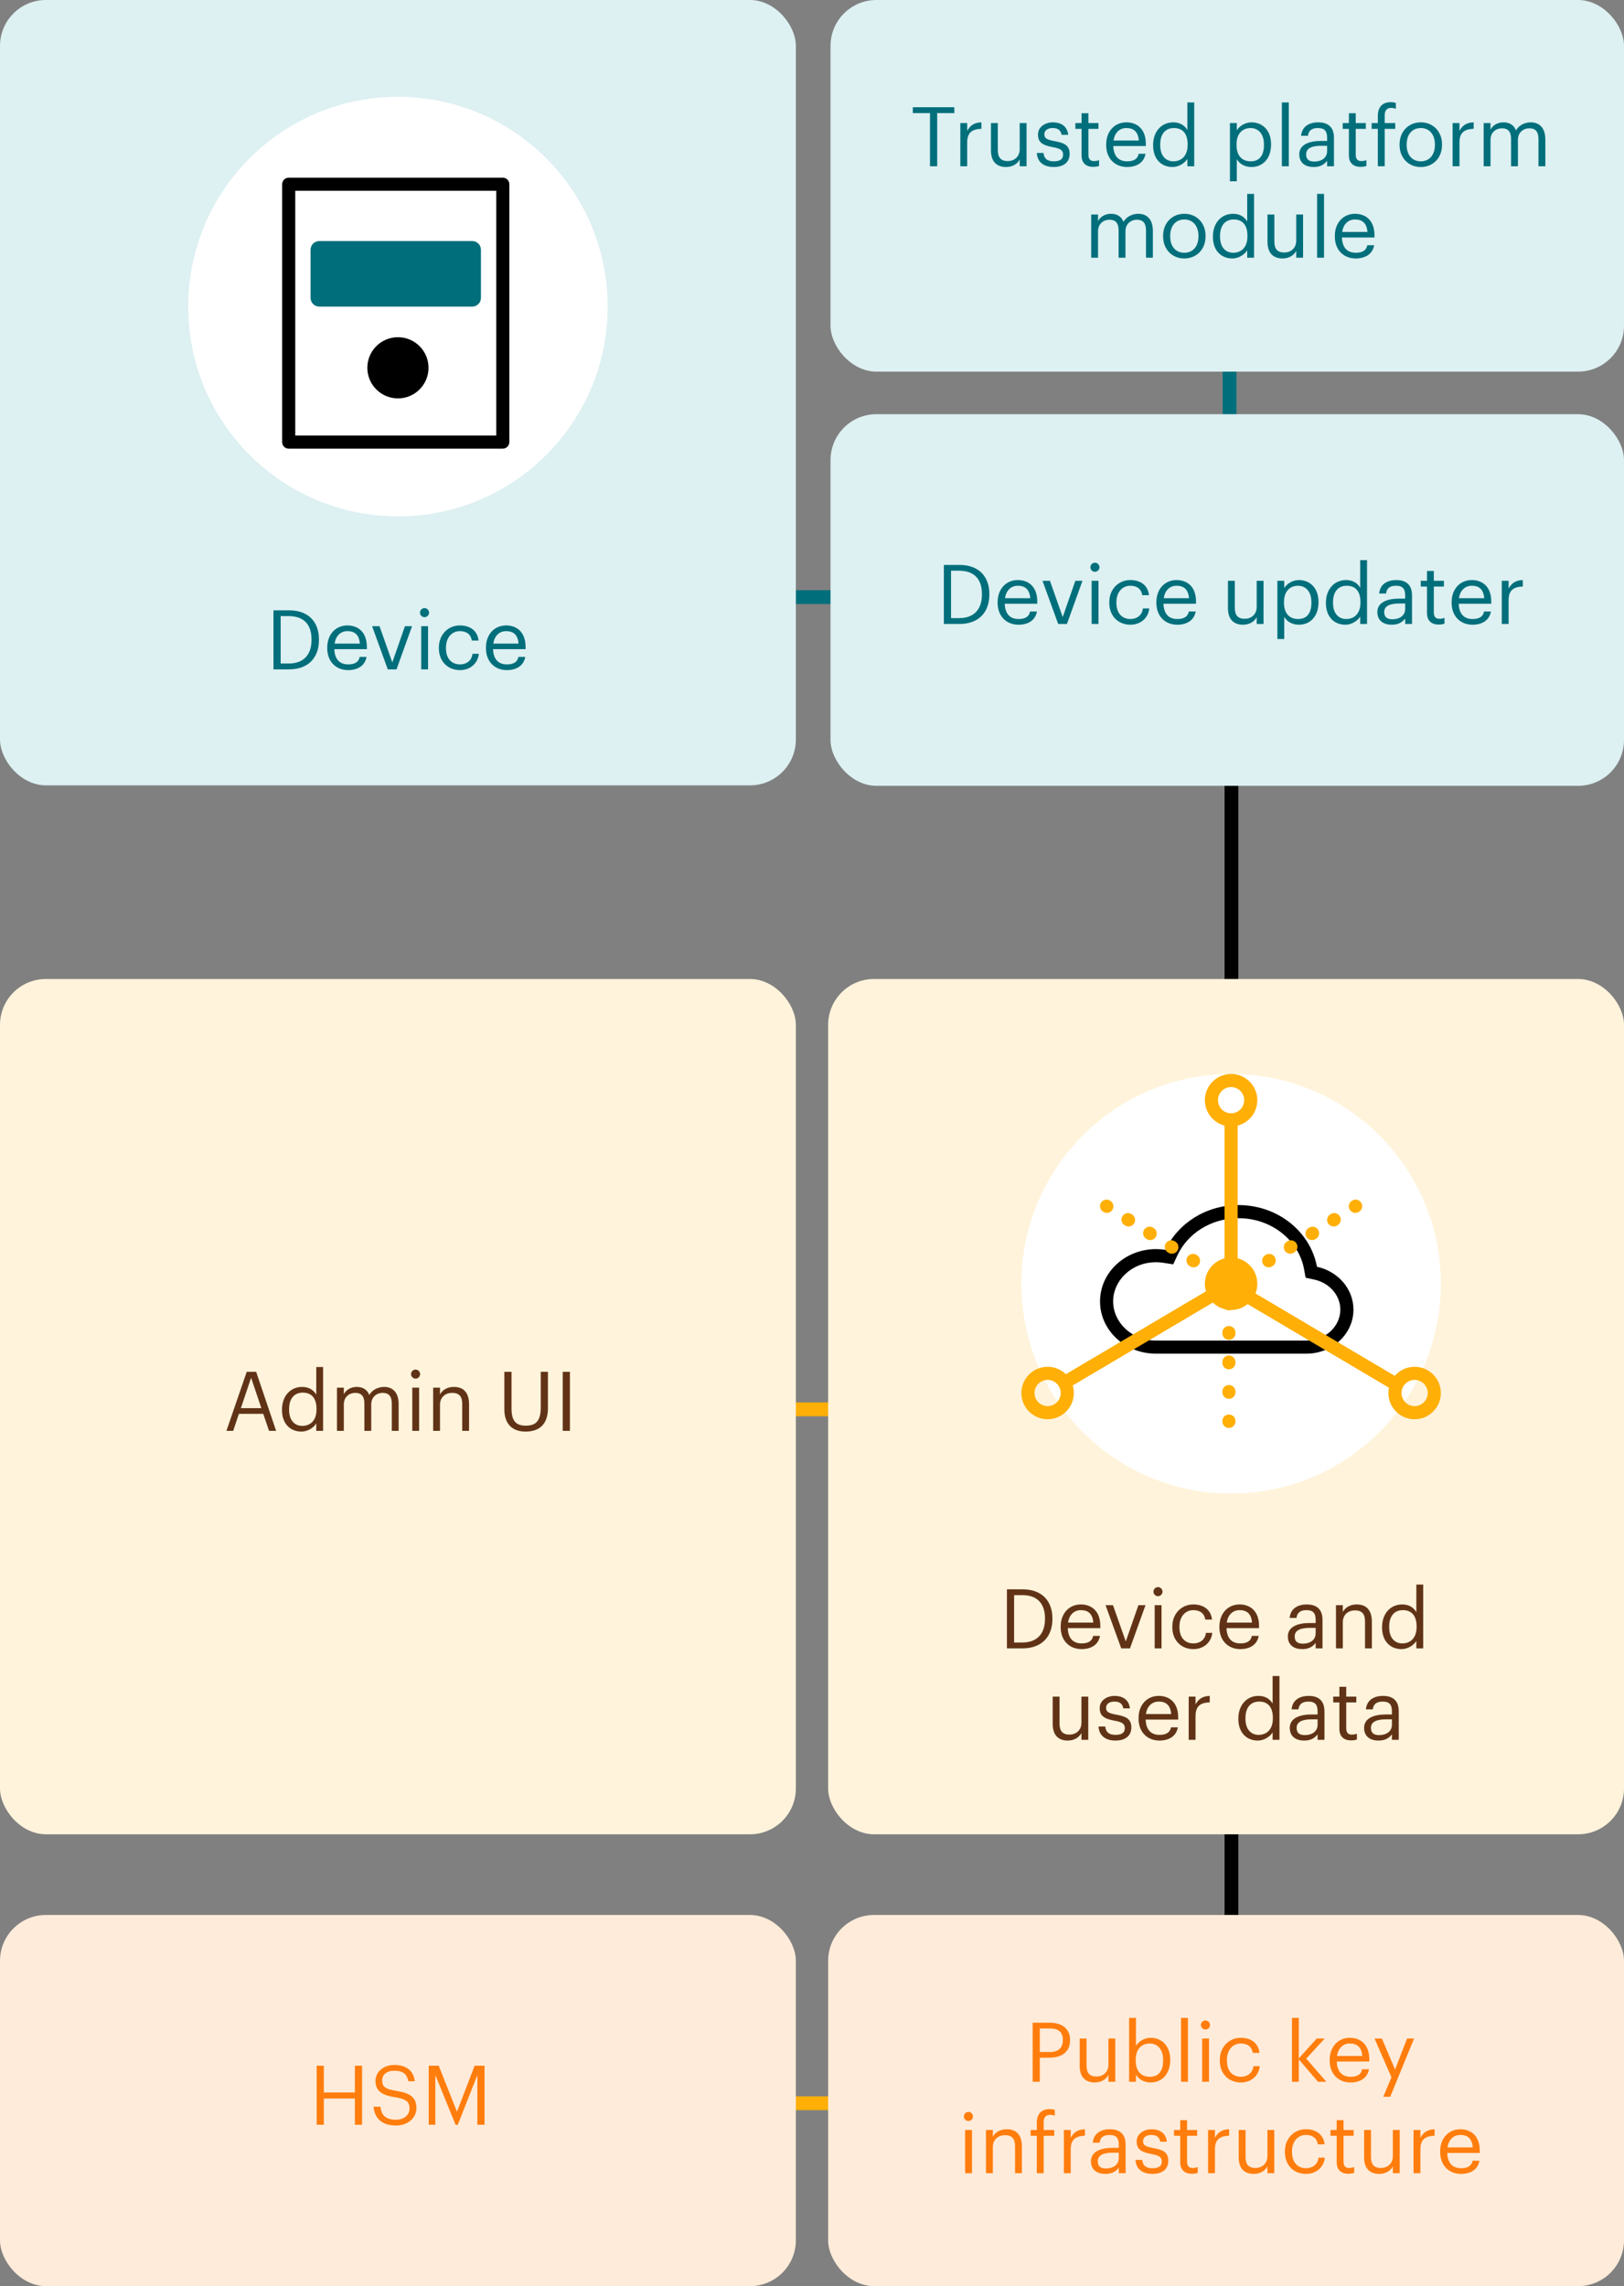
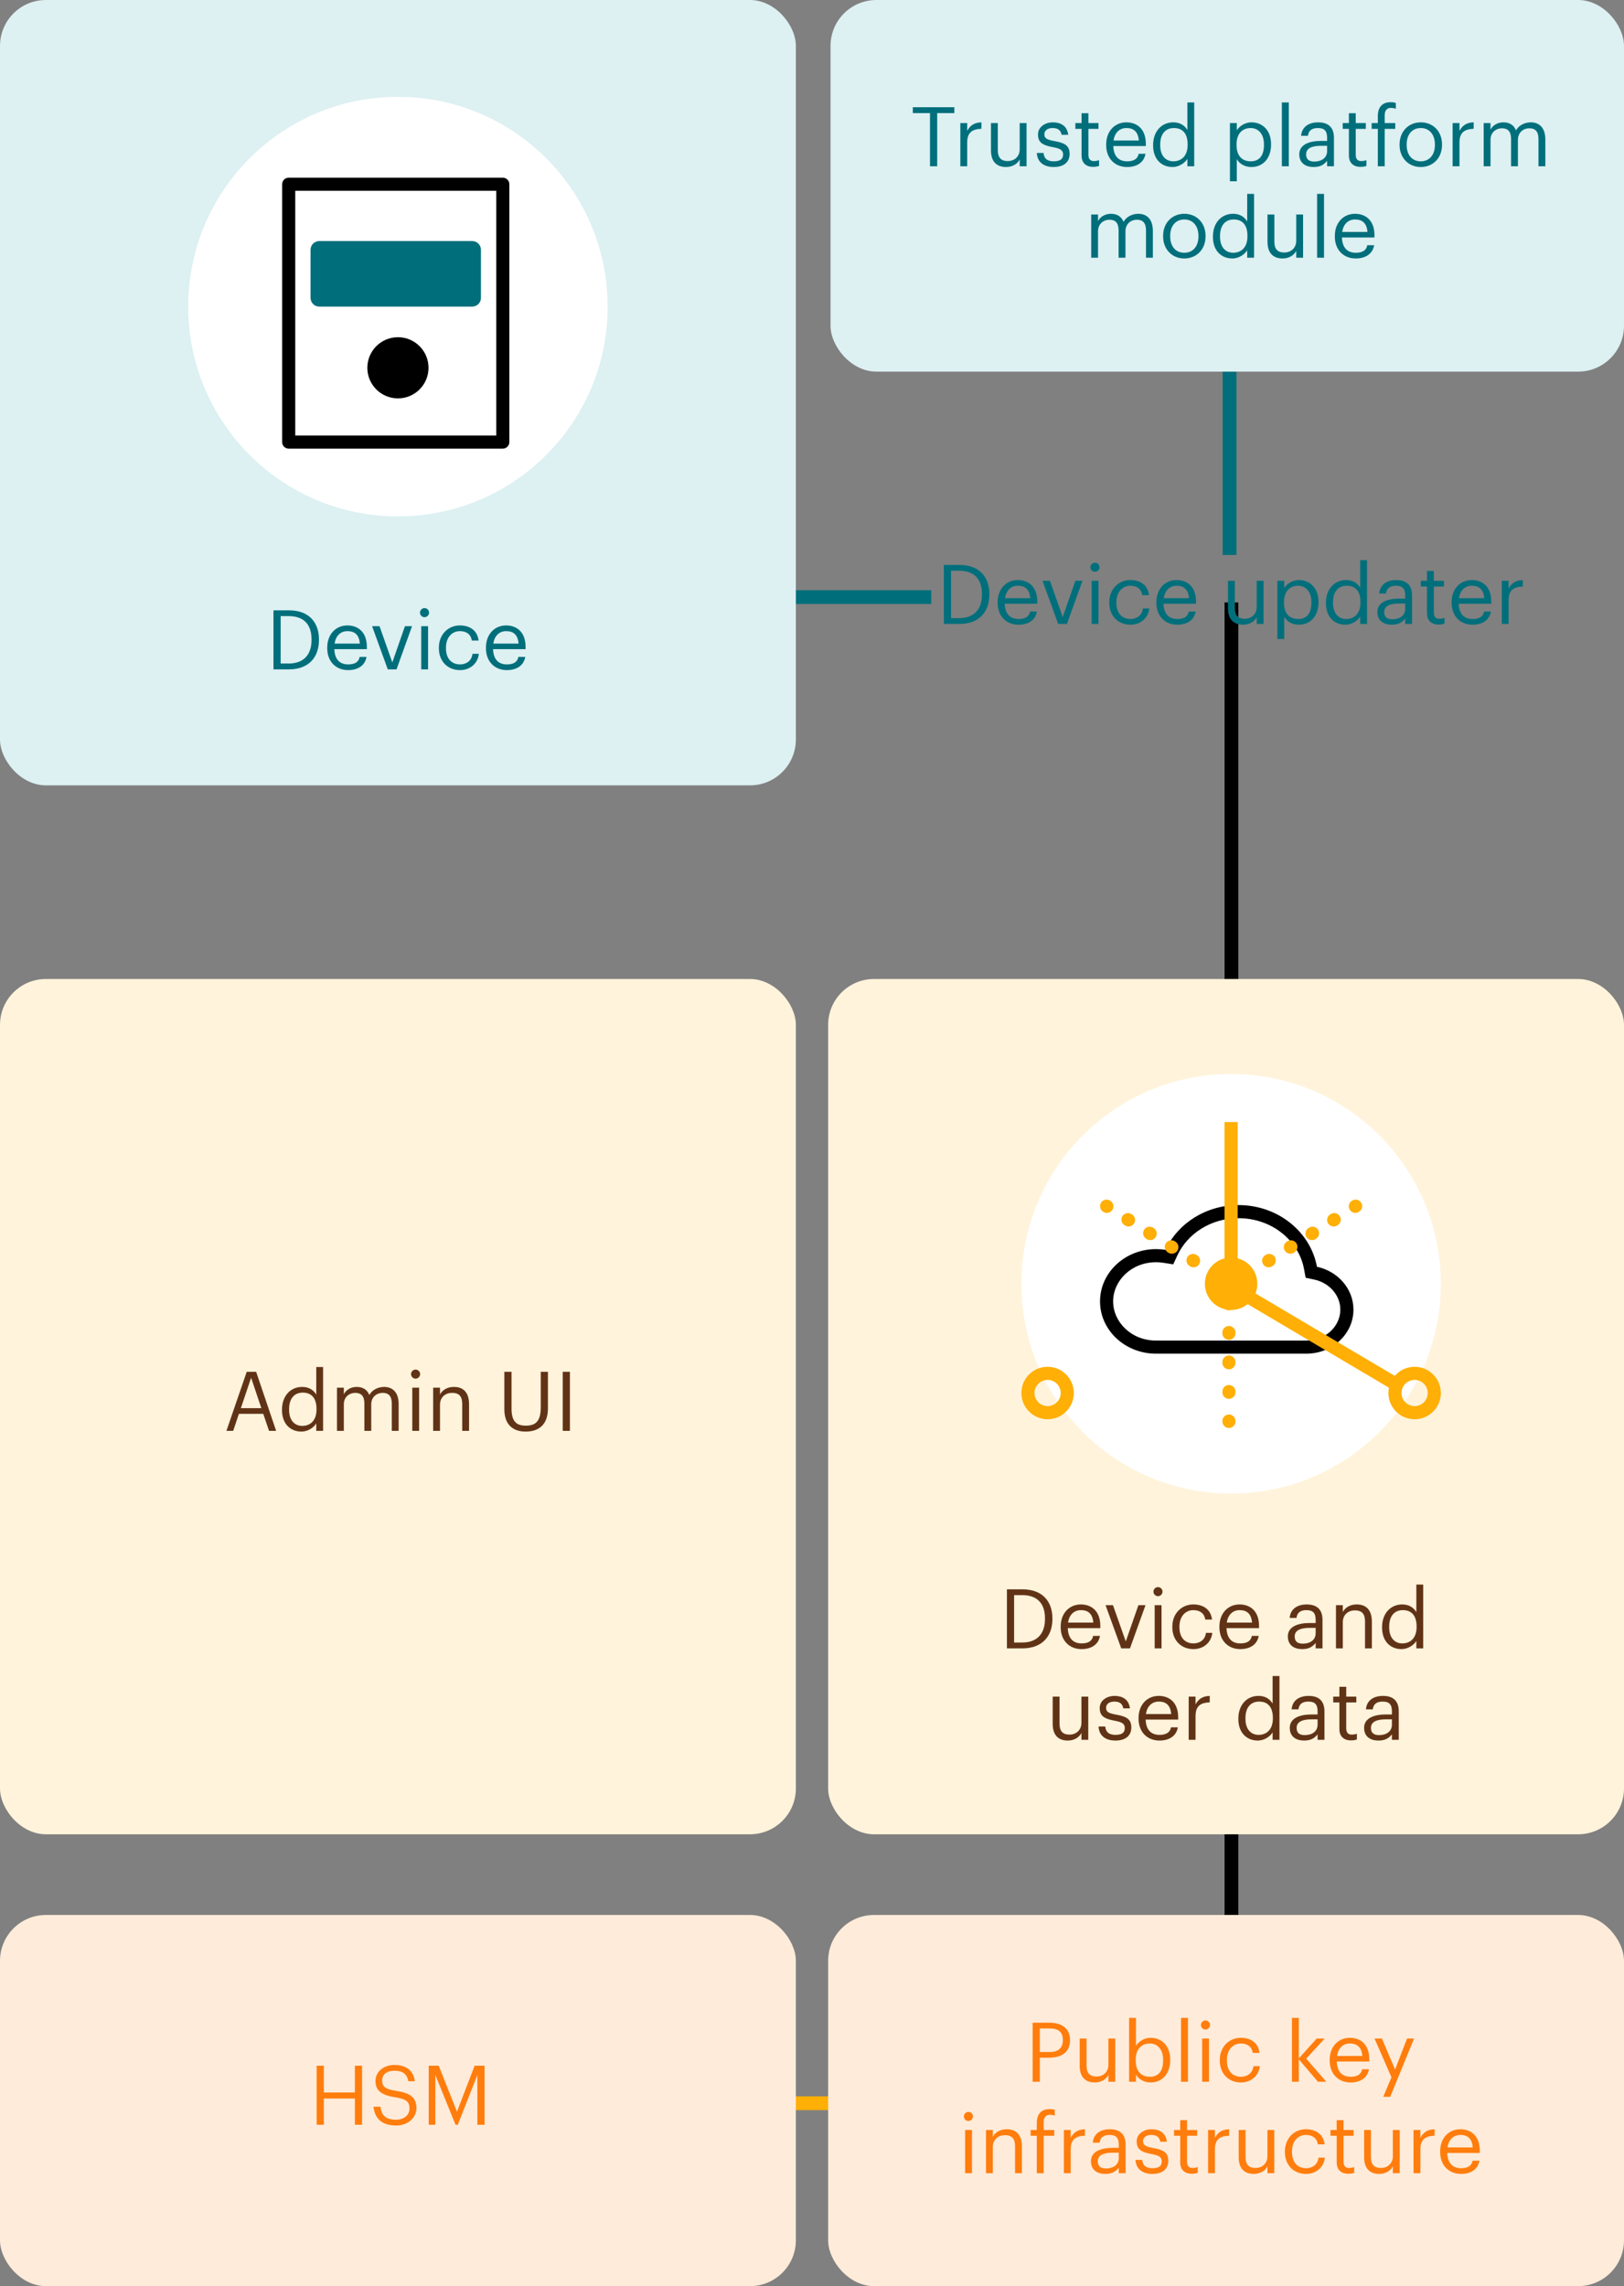
<svg xmlns="http://www.w3.org/2000/svg" width="302" height="425" viewBox="0 0 302 425" fill="none">
  <rect x="0" y="0" width="302" height="425" fill="#808080" stroke="none" />
  <path d="M228.648 103.175L228.648 52" stroke="#006F7B" stroke-width="2.559" />
  <path d="M229 188L229 112" stroke="black" stroke-width="2.559" />
  <path d="M229 379L229 303" stroke="black" stroke-width="2.559" />
  <path d="M173.176 111L122.001 111" stroke="#006F7B" stroke-width="2.559" />
-   <path d="M173.176 262L122.001 262" stroke="#FFAF05" stroke-width="2.559" />
  <path d="M173.176 391L122.001 391" stroke="#FFAF05" stroke-width="2.559" />
  <rect x="154.445" width="147.554" height="69.086" rx="8.529" fill="#DDF0F2" />
  <path d="M172.943 30.911V21.024H169.75V19.934H177.472V21.024H174.279V30.911H172.943ZM178.585 30.911V22.882H179.86V24.325C180.366 23.419 181.057 22.79 182.5 22.744V23.941C180.888 24.018 179.86 24.524 179.86 26.505V30.911H178.585ZM187.075 31.049C185.478 31.049 184.281 30.174 184.281 27.963V22.882H185.555V27.902C185.555 29.314 186.154 29.944 187.413 29.944C188.549 29.944 189.623 29.192 189.623 27.748V22.882H190.898V30.911H189.623V29.637C189.255 30.389 188.365 31.049 187.075 31.049ZM195.96 31.049C194.041 31.049 192.89 30.082 192.813 28.439H194.056C194.149 29.391 194.655 29.99 195.945 29.99C197.158 29.99 197.695 29.576 197.695 28.716C197.695 27.871 197.066 27.595 195.822 27.365C193.734 26.981 193.028 26.398 193.028 25C193.028 23.511 194.486 22.744 195.745 22.744C197.188 22.744 198.432 23.327 198.647 25.062H197.419C197.234 24.187 196.743 23.803 195.73 23.803C194.809 23.803 194.21 24.264 194.21 24.954C194.21 25.676 194.609 25.968 196.083 26.229C197.741 26.536 198.908 26.904 198.908 28.608C198.908 30.067 197.91 31.049 195.96 31.049ZM203.29 31.019C201.832 31.019 201.126 30.159 201.126 28.9V23.956H199.974V22.882H201.126V21.055H202.4V22.882H204.273V23.956H202.4V28.777C202.4 29.56 202.753 29.944 203.398 29.944C203.797 29.944 204.104 29.883 204.38 29.775V30.85C204.119 30.942 203.812 31.019 203.29 31.019ZM209.592 31.049C207.32 31.049 205.708 29.453 205.708 26.981V26.858C205.708 24.432 207.259 22.744 209.469 22.744C211.327 22.744 213.077 23.864 213.077 26.735V27.15H207.028C207.09 28.977 207.965 29.99 209.608 29.99C210.851 29.99 211.573 29.529 211.741 28.593H213.016C212.739 30.205 211.404 31.049 209.592 31.049ZM207.074 26.121H211.772C211.649 24.463 210.79 23.803 209.469 23.803C208.164 23.803 207.289 24.693 207.074 26.121ZM218.057 31.049C215.954 31.049 214.434 29.56 214.434 27.058V26.935C214.434 24.479 215.969 22.744 218.18 22.744C219.515 22.744 220.344 23.388 220.805 24.171V19.044H222.079V30.911H220.805V29.529C220.344 30.312 219.224 31.049 218.057 31.049ZM218.195 29.99C219.684 29.99 220.851 29.007 220.851 26.95V26.827C220.851 24.77 219.868 23.803 218.302 23.803C216.706 23.803 215.754 24.924 215.754 26.873V26.996C215.754 29.023 216.844 29.99 218.195 29.99ZM228.721 33.705V22.882H229.995V24.233C230.455 23.45 231.546 22.744 232.712 22.744C234.816 22.744 236.366 24.279 236.366 26.781V26.904C236.366 29.36 234.923 31.049 232.712 31.049C231.392 31.049 230.455 30.389 229.995 29.591V33.705H228.721ZM232.589 29.99C234.186 29.99 235.046 28.915 235.046 26.966V26.843C235.046 24.816 233.925 23.803 232.574 23.803C231.085 23.803 229.949 24.785 229.949 26.843V26.966C229.949 29.023 231.024 29.99 232.589 29.99ZM238.377 30.911V19.044H239.666V30.911H238.377ZM244.285 31.049C242.796 31.049 241.614 30.328 241.614 28.685C241.614 26.827 243.579 26.198 245.636 26.198H246.788V25.614C246.788 24.34 246.296 23.803 245.068 23.803C243.963 23.803 243.349 24.264 243.226 25.246H241.952C242.12 23.419 243.579 22.744 245.13 22.744C246.665 22.744 248.062 23.373 248.062 25.614V30.911H246.788V29.898C246.189 30.65 245.467 31.049 244.285 31.049ZM244.408 30.036C245.759 30.036 246.788 29.345 246.788 28.102V27.104H245.682C244.07 27.104 242.888 27.503 242.888 28.685C242.888 29.514 243.287 30.036 244.408 30.036ZM253.006 31.019C251.547 31.019 250.841 30.159 250.841 28.9V23.956H249.69V22.882H250.841V21.055H252.115V22.882H253.988V23.956H252.115V28.777C252.115 29.56 252.469 29.944 253.113 29.944C253.513 29.944 253.82 29.883 254.096 29.775V30.85C253.835 30.942 253.528 31.019 253.006 31.019ZM256.224 30.911V23.956H255.072V22.882H256.224V21.577C256.224 19.95 257.022 18.998 258.619 18.998C259.033 18.998 259.248 19.044 259.57 19.151V20.226C259.34 20.134 259.018 20.057 258.665 20.057C257.836 20.057 257.498 20.625 257.498 21.439V22.882H259.463V23.956H257.498V30.911H256.224ZM264.212 29.99C265.824 29.99 266.837 28.777 266.837 26.966V26.858C266.837 25 265.808 23.803 264.212 23.803C262.6 23.803 261.586 25 261.586 26.843V26.966C261.586 28.793 262.584 29.99 264.212 29.99ZM264.196 31.049C261.909 31.049 260.266 29.314 260.266 26.966V26.843C260.266 24.432 261.939 22.744 264.212 22.744C266.484 22.744 268.157 24.417 268.157 26.827V26.95C268.157 29.376 266.484 31.049 264.196 31.049ZM270.13 30.911V22.882H271.404V24.325C271.911 23.419 272.602 22.79 274.045 22.744V23.941C272.433 24.018 271.404 24.524 271.404 26.505V30.911H270.13ZM275.902 30.911V22.882H277.177V24.11C277.545 23.358 278.42 22.744 279.572 22.744C280.6 22.744 281.506 23.174 281.92 24.248C282.473 23.204 283.671 22.744 284.669 22.744C286.112 22.744 287.371 23.603 287.371 25.937V30.911H286.096V25.845C286.096 24.432 285.498 23.849 284.392 23.849C283.348 23.849 282.274 24.555 282.274 25.998V30.911H280.999V25.845C280.999 24.432 280.401 23.849 279.295 23.849C278.251 23.849 277.177 24.555 277.177 25.998V30.911H275.902ZM202.918 47.911V39.882H204.193V41.11C204.561 40.358 205.436 39.744 206.588 39.744C207.616 39.744 208.522 40.173 208.937 41.248C209.489 40.204 210.687 39.744 211.685 39.744C213.128 39.744 214.387 40.603 214.387 42.937V47.911H213.112V42.845C213.112 41.432 212.514 40.849 211.408 40.849C210.364 40.849 209.29 41.555 209.29 42.998V47.911H208.015V42.845C208.015 41.432 207.417 40.849 206.311 40.849C205.267 40.849 204.193 41.555 204.193 42.998V47.911H202.918ZM220.238 46.99C221.85 46.99 222.864 45.777 222.864 43.966V43.858C222.864 42.001 221.835 40.803 220.238 40.803C218.626 40.803 217.613 42.001 217.613 43.843V43.966C217.613 45.792 218.611 46.99 220.238 46.99ZM220.223 48.049C217.935 48.049 216.293 46.315 216.293 43.966V43.843C216.293 41.432 217.966 39.744 220.238 39.744C222.51 39.744 224.184 41.417 224.184 43.827V43.95C224.184 46.376 222.51 48.049 220.223 48.049ZM229.181 48.049C227.078 48.049 225.558 46.56 225.558 44.058V43.935C225.558 41.478 227.093 39.744 229.304 39.744C230.64 39.744 231.469 40.388 231.929 41.171V36.044H233.204V47.911H231.929V46.529C231.469 47.312 230.348 48.049 229.181 48.049ZM229.32 46.99C230.809 46.99 231.975 46.007 231.975 43.95V43.827C231.975 41.77 230.993 40.803 229.427 40.803C227.83 40.803 226.878 41.924 226.878 43.873V43.996C226.878 46.023 227.969 46.99 229.32 46.99ZM238.5 48.049C236.903 48.049 235.705 47.174 235.705 44.964V39.882H236.98V44.902C236.98 46.315 237.578 46.944 238.837 46.944C239.973 46.944 241.048 46.192 241.048 44.748V39.882H242.322V47.911H241.048V46.637C240.68 47.389 239.789 48.049 238.5 48.049ZM244.928 47.911V36.044H246.218V47.911H244.928ZM252.111 48.049C249.839 48.049 248.227 46.453 248.227 43.981V43.858C248.227 41.432 249.778 39.744 251.988 39.744C253.846 39.744 255.596 40.864 255.596 43.735V44.15H249.547C249.609 45.977 250.484 46.99 252.127 46.99C253.37 46.99 254.092 46.529 254.26 45.593H255.535C255.258 47.205 253.923 48.049 252.111 48.049ZM249.593 43.121H254.291C254.168 41.463 253.309 40.803 251.988 40.803C250.683 40.803 249.808 41.693 249.593 43.121Z" fill="#006F7B" />
-   <rect x="154.445" y="77" width="147.554" height="69.086" rx="8.529" fill="#DDF0F2" />
  <path d="M176.857 114.91H178.362C181.187 114.91 182.599 113.221 182.599 110.535V110.412C182.599 107.879 181.371 106.098 178.346 106.098H176.857V114.91ZM175.522 116V105.023H178.423C182.2 105.023 183.981 107.357 183.981 110.412V110.55C183.981 113.59 182.231 116 178.393 116H175.522ZM189.405 116.138C187.132 116.138 185.52 114.542 185.52 112.07V111.947C185.52 109.521 187.071 107.833 189.282 107.833C191.139 107.833 192.89 108.953 192.89 111.824V112.239H186.841C186.902 114.066 187.777 115.079 189.42 115.079C190.664 115.079 191.385 114.618 191.554 113.682H192.828C192.552 115.294 191.216 116.138 189.405 116.138ZM186.887 111.21H191.585C191.462 109.552 190.602 108.892 189.282 108.892C187.977 108.892 187.102 109.782 186.887 111.21ZM196.781 116L193.864 107.971H195.246L197.625 114.71L199.974 107.971H201.295L198.408 116H196.781ZM203.002 116V107.971H204.276V116H203.002ZM203.616 106.297C203.155 106.297 202.771 105.913 202.771 105.453C202.771 104.992 203.155 104.609 203.616 104.609C204.076 104.609 204.46 104.992 204.46 105.453C204.46 105.913 204.076 106.297 203.616 106.297ZM210.215 116.138C207.974 116.138 206.285 114.557 206.285 112.07V111.947C206.285 109.491 208.035 107.833 210.185 107.833C211.858 107.833 213.424 108.6 213.67 110.642H212.411C212.211 109.368 211.29 108.892 210.185 108.892C208.726 108.892 207.606 110.059 207.606 111.947V112.07C207.606 114.035 208.68 115.079 210.231 115.079C211.367 115.079 212.395 114.419 212.534 113.114H213.716C213.547 114.849 212.15 116.138 210.215 116.138ZM218.925 116.138C216.653 116.138 215.041 114.542 215.041 112.07V111.947C215.041 109.521 216.591 107.833 218.802 107.833C220.66 107.833 222.41 108.953 222.41 111.824V112.239H216.361C216.423 114.066 217.298 115.079 218.94 115.079C220.184 115.079 220.906 114.618 221.074 113.682H222.349C222.072 115.294 220.737 116.138 218.925 116.138ZM216.407 111.21H221.105C220.982 109.552 220.123 108.892 218.802 108.892C217.497 108.892 216.622 109.782 216.407 111.21ZM231.146 116.138C229.549 116.138 228.352 115.263 228.352 113.052V107.971H229.626V112.991C229.626 114.403 230.225 115.033 231.483 115.033C232.62 115.033 233.694 114.281 233.694 112.837V107.971H234.968V116H233.694V114.726C233.326 115.478 232.435 116.138 231.146 116.138ZM237.544 118.794V107.971H238.818V109.322C239.279 108.539 240.369 107.833 241.535 107.833C243.639 107.833 245.189 109.368 245.189 111.87V111.993C245.189 114.449 243.746 116.138 241.535 116.138C240.215 116.138 239.279 115.478 238.818 114.68V118.794H237.544ZM241.413 115.079C243.009 115.079 243.869 114.004 243.869 112.054V111.932C243.869 109.905 242.748 108.892 241.397 108.892C239.908 108.892 238.772 109.874 238.772 111.932V112.054C238.772 114.112 239.847 115.079 241.413 115.079ZM250.193 116.138C248.09 116.138 246.57 114.649 246.57 112.147V112.024C246.57 109.567 248.106 107.833 250.316 107.833C251.652 107.833 252.481 108.477 252.942 109.26V104.133H254.216V116H252.942V114.618C252.481 115.401 251.36 116.138 250.193 116.138ZM250.332 115.079C251.821 115.079 252.988 114.096 252.988 112.039V111.916C252.988 109.859 252.005 108.892 250.439 108.892C248.842 108.892 247.891 110.013 247.891 111.962V112.085C247.891 114.112 248.981 115.079 250.332 115.079ZM258.805 116.138C257.316 116.138 256.134 115.417 256.134 113.774C256.134 111.916 258.099 111.287 260.156 111.287H261.308V110.703C261.308 109.429 260.817 108.892 259.588 108.892C258.483 108.892 257.869 109.352 257.746 110.335H256.472C256.641 108.508 258.099 107.833 259.65 107.833C261.185 107.833 262.582 108.462 262.582 110.703V116H261.308V114.987C260.709 115.739 259.988 116.138 258.805 116.138ZM258.928 115.125C260.279 115.125 261.308 114.434 261.308 113.191V112.193H260.203C258.591 112.193 257.408 112.592 257.408 113.774C257.408 114.603 257.808 115.125 258.928 115.125ZM267.526 116.107C266.068 116.107 265.362 115.248 265.362 113.989V109.045H264.21V107.971H265.362V106.144H266.636V107.971H268.509V109.045H266.636V113.866C266.636 114.649 266.989 115.033 267.634 115.033C268.033 115.033 268.34 114.971 268.616 114.864V115.939C268.355 116.031 268.048 116.107 267.526 116.107ZM273.828 116.138C271.556 116.138 269.944 114.542 269.944 112.07V111.947C269.944 109.521 271.494 107.833 273.705 107.833C275.563 107.833 277.313 108.953 277.313 111.824V112.239H271.264C271.325 114.066 272.201 115.079 273.843 115.079C275.087 115.079 275.808 114.618 275.977 113.682H277.252C276.975 115.294 275.64 116.138 273.828 116.138ZM271.31 111.21H276.008C275.885 109.552 275.025 108.892 273.705 108.892C272.4 108.892 271.525 109.782 271.31 111.21ZM279.268 116V107.971H280.542V109.414C281.049 108.508 281.74 107.879 283.183 107.833V109.03C281.571 109.107 280.542 109.613 280.542 111.594V116H279.268Z" fill="#006F7B" />
  <rect width="148" height="146" rx="8.529" fill="#DDF0F2" />
  <path d="M52.19 123.348H53.695C56.519 123.348 57.931 121.659 57.931 118.973V118.85C57.931 116.317 56.703 114.537 53.679 114.537H52.19V123.348ZM50.855 124.438V113.462H53.756C57.532 113.462 59.313 115.795 59.313 118.85V118.988C59.313 122.028 57.563 124.438 53.725 124.438H50.855ZM64.736 124.576C62.464 124.576 60.852 122.979 60.852 120.508V120.385C60.852 117.96 62.403 116.271 64.613 116.271C66.47 116.271 68.22 117.392 68.22 120.262V120.677H62.172C62.234 122.503 63.109 123.516 64.751 123.516C65.995 123.516 66.716 123.056 66.885 122.12H68.159C67.882 123.731 66.547 124.576 64.736 124.576ZM62.218 119.648H66.915C66.793 117.99 65.933 117.33 64.613 117.33C63.308 117.33 62.433 118.221 62.218 119.648ZM72.111 124.438L69.195 116.409H70.576L72.955 123.148L75.304 116.409H76.624L73.738 124.438H72.111ZM78.331 124.438V116.409H79.605V124.438H78.331ZM78.945 114.736C78.484 114.736 78.1 114.353 78.1 113.892C78.1 113.432 78.484 113.048 78.945 113.048C79.405 113.048 79.789 113.432 79.789 113.892C79.789 114.353 79.405 114.736 78.945 114.736ZM85.543 124.576C83.302 124.576 81.614 122.995 81.614 120.508V120.385C81.614 117.929 83.364 116.271 85.513 116.271C87.186 116.271 88.751 117.039 88.997 119.08H87.738C87.539 117.806 86.618 117.33 85.513 117.33C84.054 117.33 82.934 118.497 82.934 120.385V120.508C82.934 122.473 84.008 123.516 85.559 123.516C86.695 123.516 87.723 122.856 87.861 121.552H89.043C88.874 123.286 87.477 124.576 85.543 124.576ZM94.251 124.576C91.98 124.576 90.368 122.979 90.368 120.508V120.385C90.368 117.96 91.918 116.271 94.129 116.271C95.986 116.271 97.736 117.392 97.736 120.262V120.677H91.688C91.749 122.503 92.624 123.516 94.267 123.516C95.51 123.516 96.232 123.056 96.4 122.12H97.675C97.398 123.731 96.063 124.576 94.251 124.576ZM91.734 119.648H96.431C96.308 117.99 95.449 117.33 94.129 117.33C92.824 117.33 91.949 118.221 91.734 119.648Z" fill="#006F7B" />
  <path d="M113 57C113 78.539 95.539 96 74 96C52.461 96 35 78.539 35 57C35 35.461 52.461 18 74 18C95.539 18 113 35.461 113 57Z" fill="white" />
  <path fill-rule="evenodd" clip-rule="evenodd" d="M52.469 34.25C52.469 33.577 53.014 33.031 53.688 33.031H93.5C94.173 33.031 94.719 33.577 94.719 34.25V82.188C94.719 82.861 94.173 83.406 93.5 83.406H53.688C53.014 83.406 52.469 82.861 52.469 82.188V34.25ZM54.906 35.469V80.969H92.281V35.469H54.906Z" fill="black" />
  <path d="M79.688 68.375C79.688 71.516 77.141 74.062 74 74.062C70.859 74.062 68.312 71.516 68.312 68.375C68.312 65.234 70.859 62.688 74 62.688C77.141 62.688 79.688 65.234 79.688 68.375Z" fill="black" />
  <path d="M57.75 46.438C57.75 45.54 58.477 44.812 59.375 44.812H87.812C88.71 44.812 89.438 45.54 89.438 46.438V55.375C89.438 56.273 88.71 57 87.812 57H59.375C58.477 57 57.75 56.273 57.75 55.375V46.438Z" fill="#006F7B" />
  <rect x="154" y="182" width="148" height="159" rx="8.529" fill="#FFF3DB" />
  <path d="M188.584 305.348H190.089C192.913 305.348 194.325 303.659 194.325 300.973V300.85C194.325 298.317 193.097 296.537 190.073 296.537H188.584V305.348ZM187.249 306.438V295.462H190.15C193.926 295.462 195.707 297.795 195.707 300.85V300.988C195.707 304.028 193.957 306.438 190.119 306.438H187.249ZM201.13 306.576C198.858 306.576 197.246 304.979 197.246 302.508V302.385C197.246 299.96 198.797 298.271 201.007 298.271C202.864 298.271 204.614 299.392 204.614 302.262V302.677H198.566C198.628 304.503 199.503 305.516 201.145 305.516C202.388 305.516 203.11 305.056 203.279 304.12H204.553C204.276 305.731 202.941 306.576 201.13 306.576ZM198.612 301.648H203.309C203.187 299.99 202.327 299.33 201.007 299.33C199.702 299.33 198.827 300.221 198.612 301.648ZM208.505 306.438L205.589 298.409H206.97L209.349 305.148L211.698 298.409H213.018L210.132 306.438H208.505ZM214.725 306.438V298.409H215.999V306.438H214.725ZM215.339 296.736C214.878 296.736 214.494 296.353 214.494 295.892C214.494 295.432 214.878 295.048 215.339 295.048C215.799 295.048 216.183 295.432 216.183 295.892C216.183 296.353 215.799 296.736 215.339 296.736ZM221.937 306.576C219.696 306.576 218.008 304.995 218.008 302.508V302.385C218.008 299.929 219.758 298.271 221.907 298.271C223.58 298.271 225.145 299.039 225.391 301.08H224.132C223.933 299.806 223.012 299.33 221.907 299.33C220.448 299.33 219.328 300.497 219.328 302.385V302.508C219.328 304.473 220.402 305.516 221.953 305.516C223.089 305.516 224.117 304.856 224.255 303.552H225.437C225.268 305.286 223.871 306.576 221.937 306.576ZM230.646 306.576C228.374 306.576 226.762 304.979 226.762 302.508V302.385C226.762 299.96 228.312 298.271 230.523 298.271C232.38 298.271 234.13 299.392 234.13 302.262V302.677H228.082C228.143 304.503 229.018 305.516 230.661 305.516C231.904 305.516 232.626 305.056 232.795 304.12H234.069C233.792 305.731 232.457 306.576 230.646 306.576ZM228.128 301.648H232.825C232.702 299.99 231.843 299.33 230.523 299.33C229.218 299.33 228.343 300.221 228.128 301.648ZM242.158 306.576C240.669 306.576 239.487 305.854 239.487 304.212C239.487 302.354 241.452 301.725 243.509 301.725H244.66V301.142C244.66 299.868 244.169 299.33 242.941 299.33C241.836 299.33 241.222 299.791 241.099 300.773H239.825C239.994 298.947 241.452 298.271 243.002 298.271C244.537 298.271 245.934 298.901 245.934 301.142V306.438H244.66V305.424C244.062 306.177 243.34 306.576 242.158 306.576ZM242.281 305.563C243.632 305.563 244.66 304.872 244.66 303.628V302.631H243.555C241.943 302.631 240.761 303.03 240.761 304.212C240.761 305.041 241.16 305.563 242.281 305.563ZM248.437 306.438V298.409H249.711V299.683C250.079 298.931 250.97 298.271 252.29 298.271C253.948 298.271 255.114 299.177 255.114 301.51V306.438H253.84V301.418C253.84 300.006 253.241 299.376 251.952 299.376C250.77 299.376 249.711 300.129 249.711 301.572V306.438H248.437ZM260.635 306.576C258.532 306.576 257.012 305.087 257.012 302.585V302.462C257.012 300.006 258.547 298.271 260.758 298.271C262.093 298.271 262.922 298.916 263.383 299.699V294.572H264.657V306.438H263.383V305.056C262.922 305.839 261.801 306.576 260.635 306.576ZM260.773 305.516C262.262 305.516 263.429 304.534 263.429 302.477V302.354C263.429 300.297 262.446 299.33 260.88 299.33C259.284 299.33 258.332 300.451 258.332 302.4V302.523C258.332 304.549 259.422 305.516 260.773 305.516ZM198.553 323.576C196.957 323.576 195.759 322.701 195.759 320.49V315.409H197.033V320.429C197.033 321.841 197.632 322.47 198.891 322.47C200.027 322.47 201.101 321.718 201.101 320.275V315.409H202.375V323.438H201.101V322.163C200.733 322.916 199.843 323.576 198.553 323.576ZM207.437 323.576C205.518 323.576 204.367 322.609 204.29 320.966H205.534C205.626 321.918 206.132 322.516 207.422 322.516C208.634 322.516 209.171 322.102 209.171 321.242C209.171 320.398 208.542 320.122 207.299 319.892C205.211 319.508 204.505 318.925 204.505 317.528C204.505 316.039 205.963 315.271 207.222 315.271C208.665 315.271 209.908 315.855 210.123 317.589H208.895C208.711 316.714 208.22 316.33 207.207 316.33C206.286 316.33 205.687 316.791 205.687 317.482C205.687 318.203 206.086 318.495 207.56 318.756C209.218 319.063 210.384 319.431 210.384 321.135C210.384 322.593 209.386 323.576 207.437 323.576ZM215.61 323.576C213.339 323.576 211.727 321.979 211.727 319.508V319.385C211.727 316.96 213.277 315.271 215.488 315.271C217.345 315.271 219.095 316.392 219.095 319.262V319.677H213.047C213.108 321.503 213.983 322.516 215.626 322.516C216.869 322.516 217.59 322.056 217.759 321.12H219.033C218.757 322.731 217.422 323.576 215.61 323.576ZM213.093 318.648H217.79C217.667 316.99 216.808 316.33 215.488 316.33C214.183 316.33 213.308 317.221 213.093 318.648ZM221.05 323.438V315.409H222.324V316.852C222.83 315.947 223.521 315.317 224.964 315.271V316.469C223.352 316.545 222.324 317.052 222.324 319.032V323.438H221.05ZM233.907 323.576C231.804 323.576 230.285 322.087 230.285 319.585V319.462C230.285 317.006 231.82 315.271 234.03 315.271C235.366 315.271 236.194 315.916 236.655 316.699V311.572H237.929V323.438H236.655V322.056C236.194 322.839 235.074 323.576 233.907 323.576ZM234.045 322.516C235.534 322.516 236.701 321.534 236.701 319.477V319.354C236.701 317.297 235.719 316.33 234.153 316.33C232.556 316.33 231.605 317.451 231.605 319.4V319.523C231.605 321.549 232.695 322.516 234.045 322.516ZM242.518 323.576C241.029 323.576 239.847 322.854 239.847 321.212C239.847 319.354 241.812 318.725 243.869 318.725H245.02V318.142C245.02 316.868 244.529 316.33 243.301 316.33C242.196 316.33 241.582 316.791 241.459 317.773H240.185C240.354 315.947 241.812 315.271 243.362 315.271C244.897 315.271 246.294 315.901 246.294 318.142V323.438H245.02V322.424C244.421 323.177 243.7 323.576 242.518 323.576ZM242.641 322.563C243.992 322.563 245.02 321.872 245.02 320.628V319.631H243.915C242.303 319.631 241.121 320.03 241.121 321.212C241.121 322.041 241.52 322.563 242.641 322.563ZM251.237 323.545C249.779 323.545 249.073 322.685 249.073 321.427V316.484H247.922V315.409H249.073V313.583H250.347V315.409H252.22V316.484H250.347V321.304C250.347 322.087 250.7 322.47 251.345 322.47C251.744 322.47 252.051 322.409 252.327 322.302V323.376C252.066 323.468 251.759 323.545 251.237 323.545ZM256.339 323.576C254.85 323.576 253.668 322.854 253.668 321.212C253.668 319.354 255.633 318.725 257.69 318.725H258.841V318.142C258.841 316.868 258.35 316.33 257.122 316.33C256.017 316.33 255.403 316.791 255.28 317.773H254.006C254.175 315.947 255.633 315.271 257.183 315.271C258.718 315.271 260.115 315.901 260.115 318.142V323.438H258.841V322.424C258.242 323.177 257.521 323.576 256.339 323.576ZM256.462 322.563C257.813 322.563 258.841 321.872 258.841 320.628V319.631H257.736C256.124 319.631 254.942 320.03 254.942 321.212C254.942 322.041 255.341 322.563 256.462 322.563Z" fill="#613316" />
  <path d="M267.938 238.653C267.938 260.192 250.477 277.653 228.938 277.653C207.398 277.653 189.938 260.192 189.938 238.653C189.938 217.114 207.398 199.653 228.938 199.653C250.477 199.653 267.938 217.114 267.938 238.653Z" fill="white" />
  <path fill-rule="evenodd" clip-rule="evenodd" d="M218.171 235.048L216.353 234.759C215.907 234.688 215.446 234.651 214.974 234.651C210.41 234.651 207 238.066 207 241.933C207 245.794 210.4 249.206 214.954 249.216C214.959 249.215 214.977 249.215 215.019 249.214C215.073 249.212 215.149 249.21 215.226 249.209C215.296 249.208 215.397 249.206 215.491 249.208C215.52 249.209 215.585 249.21 215.665 249.216H242.92C246.577 249.216 249.25 246.487 249.25 243.468C249.25 240.864 247.288 238.5 244.386 237.875L242.795 237.532L242.501 235.932C241.537 230.674 236.553 226.466 230.317 226.466C225.146 226.466 220.806 229.374 218.947 233.378L218.171 235.048ZM216.736 232.352C216.163 232.261 215.575 232.213 214.974 232.213C209.224 232.213 204.562 236.565 204.562 241.933C204.562 247.301 209.224 251.653 214.974 251.653C214.988 251.653 215.024 251.652 215.072 251.651C215.232 251.646 215.522 251.638 215.522 251.653H242.92C247.762 251.653 251.688 247.988 251.688 243.468C251.688 239.583 248.788 236.33 244.899 235.492C243.705 228.982 237.63 224.028 230.317 224.028C224.235 224.028 219.01 227.454 216.736 232.352Z" fill="black" />
  <path fill-rule="evenodd" clip-rule="evenodd" d="M194.812 261.403C196.159 261.403 197.25 260.312 197.25 258.966C197.25 257.619 196.159 256.528 194.812 256.528C193.466 256.528 192.375 257.619 192.375 258.966C192.375 260.312 193.466 261.403 194.812 261.403ZM194.812 263.841C197.505 263.841 199.688 261.658 199.688 258.966C199.688 256.273 197.505 254.091 194.812 254.091C192.12 254.091 189.938 256.273 189.938 258.966C189.938 261.658 192.12 263.841 194.812 263.841Z" fill="#FFAF05" />
-   <path fill-rule="evenodd" clip-rule="evenodd" d="M228.938 206.966C230.284 206.966 231.375 205.874 231.375 204.528C231.375 203.182 230.284 202.091 228.938 202.091C227.591 202.091 226.5 203.182 226.5 204.528C226.5 205.874 227.591 206.966 228.938 206.966ZM228.938 209.403C231.63 209.403 233.812 207.22 233.812 204.528C233.812 201.836 231.63 199.653 228.938 199.653C226.245 199.653 224.062 201.836 224.062 204.528C224.062 207.22 226.245 209.403 228.938 209.403Z" fill="#FFAF05" />
  <path fill-rule="evenodd" clip-rule="evenodd" d="M263.062 261.403C264.409 261.403 265.5 260.312 265.5 258.966C265.5 257.619 264.409 256.528 263.062 256.528C261.716 256.528 260.625 257.619 260.625 258.966C260.625 260.312 261.716 261.403 263.062 261.403ZM263.062 263.841C265.755 263.841 267.938 261.658 267.938 258.966C267.938 256.273 265.755 254.091 263.062 254.091C260.37 254.091 258.188 256.273 258.188 258.966C258.188 261.658 260.37 263.841 263.062 263.841Z" fill="#FFAF05" />
-   <path fill-rule="evenodd" clip-rule="evenodd" d="M226.5 241.583L198.483 258.153L197.25 256.036L225.267 239.466L226.5 241.583Z" fill="#FFAF05" />
  <path fill-rule="evenodd" clip-rule="evenodd" d="M230.562 241.583L258.579 258.153L259.812 256.036L231.796 239.466L230.562 241.583Z" fill="#FFAF05" />
  <path fill-rule="evenodd" clip-rule="evenodd" d="M230.156 208.591V234.591H227.719V208.591H230.156Z" fill="#FFAF05" />
  <path fill-rule="evenodd" clip-rule="evenodd" d="M228.531 241.091C229.204 241.091 229.75 241.636 229.75 242.309V242.376C229.75 243.049 229.204 243.595 228.531 243.595C227.858 243.595 227.312 243.049 227.312 242.376V242.309C227.312 241.636 227.858 241.091 228.531 241.091ZM228.531 246.508C229.204 246.508 229.75 247.054 229.75 247.727V247.861C229.75 248.534 229.204 249.079 228.531 249.079C227.858 249.079 227.312 248.534 227.312 247.861V247.727C227.312 247.054 227.858 246.508 228.531 246.508ZM228.531 251.992C229.204 251.992 229.75 252.538 229.75 253.211V253.345C229.75 254.018 229.204 254.564 228.531 254.564C227.858 254.564 227.312 254.018 227.312 253.345V253.211C227.312 252.538 227.858 251.992 228.531 251.992ZM228.531 257.477C229.204 257.477 229.75 258.022 229.75 258.696V258.829C229.75 259.502 229.204 260.048 228.531 260.048C227.858 260.048 227.312 259.502 227.312 258.829V258.696C227.312 258.022 227.858 257.477 228.531 257.477ZM228.531 262.961C229.204 262.961 229.75 263.507 229.75 264.18V264.247C229.75 264.92 229.204 265.466 228.531 265.466C227.858 265.466 227.312 264.92 227.312 264.247V264.18C227.312 263.507 227.858 262.961 228.531 262.961Z" fill="#FFAF05" />
  <path fill-rule="evenodd" clip-rule="evenodd" d="M253.125 223.584C253.483 224.154 253.311 224.906 252.74 225.264L252.691 225.295C252.121 225.653 251.369 225.481 251.011 224.911C250.653 224.34 250.825 223.588 251.395 223.23L251.444 223.199C252.014 222.842 252.767 223.014 253.125 223.584ZM249.144 226.083C249.502 226.653 249.33 227.405 248.76 227.763L248.662 227.825C248.092 228.183 247.339 228.011 246.981 227.441C246.623 226.871 246.795 226.118 247.365 225.76L247.464 225.699C248.034 225.341 248.786 225.513 249.144 226.083ZM245.114 228.613C245.472 229.183 245.3 229.935 244.73 230.293L244.632 230.355C244.062 230.713 243.31 230.541 242.952 229.971C242.594 229.401 242.766 228.648 243.336 228.29L243.434 228.229C244.004 227.871 244.756 228.043 245.114 228.613ZM241.085 231.143C241.442 231.713 241.27 232.465 240.7 232.823L240.602 232.885C240.032 233.243 239.28 233.071 238.922 232.501C238.564 231.931 238.736 231.178 239.306 230.82L239.404 230.759C239.974 230.401 240.727 230.573 241.085 231.143ZM237.055 233.673C237.413 234.243 237.241 234.995 236.671 235.353L236.572 235.415C236.002 235.773 235.25 235.601 234.892 235.031C234.534 234.461 234.706 233.708 235.276 233.351L235.375 233.289C235.945 232.931 236.697 233.103 237.055 233.673ZM233.025 236.203C233.383 236.773 233.211 237.525 232.641 237.883L232.592 237.914C232.022 238.272 231.269 238.1 230.912 237.53C230.554 236.96 230.726 236.208 231.296 235.85L231.345 235.819C231.915 235.461 232.667 235.633 233.025 236.203Z" fill="#FFAF05" />
  <path fill-rule="evenodd" clip-rule="evenodd" d="M204.75 223.584C204.392 224.154 204.564 224.906 205.135 225.264L205.184 225.295C205.754 225.653 206.506 225.481 206.864 224.911C207.222 224.34 207.05 223.588 206.48 223.23L206.431 223.199C205.861 222.842 205.108 223.014 204.75 223.584ZM208.731 226.083C208.373 226.653 208.545 227.405 209.115 227.763L209.213 227.825C209.783 228.183 210.536 228.011 210.894 227.441C211.252 226.871 211.08 226.118 210.51 225.76L210.411 225.699C209.841 225.341 209.089 225.513 208.731 226.083ZM212.761 228.613C212.403 229.183 212.575 229.935 213.145 230.293L213.243 230.355C213.813 230.713 214.565 230.541 214.923 229.971C215.281 229.401 215.109 228.648 214.539 228.29L214.441 228.229C213.871 227.871 213.119 228.043 212.761 228.613ZM216.79 231.143C216.433 231.713 216.605 232.465 217.175 232.823L217.273 232.885C217.843 233.243 218.595 233.071 218.953 232.501C219.311 231.931 219.139 231.178 218.569 230.82L218.471 230.759C217.901 230.401 217.148 230.573 216.79 231.143ZM220.82 233.673C220.462 234.243 220.634 234.995 221.204 235.353L221.303 235.415C221.873 235.773 222.625 235.601 222.983 235.031C223.341 234.461 223.169 233.708 222.599 233.351L222.5 233.289C221.93 232.931 221.178 233.103 220.82 233.673ZM224.85 236.203C224.492 236.773 224.664 237.525 225.234 237.883L225.283 237.914C225.853 238.272 226.606 238.1 226.963 237.53C227.321 236.96 227.149 236.208 226.579 235.85L226.53 235.819C225.96 235.461 225.208 235.633 224.85 236.203Z" fill="#FFAF05" />
  <path fill-rule="evenodd" clip-rule="evenodd" d="M228.938 243.528C231.63 243.528 233.812 241.345 233.812 238.653C233.812 235.961 231.63 233.778 228.938 233.778C226.245 233.778 224.062 235.961 224.062 238.653C224.062 241.345 226.245 243.528 228.938 243.528Z" fill="#FFAF05" />
  <rect y="182" width="148" height="159" rx="8.529" fill="#FFF3DB" />
  <path d="M42.106 266L45.883 255.023H47.633L51.349 266H50.028L48.954 262.837H44.425L43.365 266H42.106ZM46.697 256.128L44.793 261.778H48.6L46.697 256.128ZM56.063 266.138C53.959 266.138 52.44 264.649 52.44 262.147V262.024C52.44 259.567 53.975 257.833 56.186 257.833C57.521 257.833 58.35 258.477 58.811 259.26V254.133H60.085V266H58.811V264.618C58.35 265.401 57.23 266.138 56.063 266.138ZM56.201 265.079C57.69 265.079 58.857 264.096 58.857 262.039V261.916C58.857 259.859 57.874 258.892 56.308 258.892C54.712 258.892 53.76 260.013 53.76 261.962V262.085C53.76 264.112 54.85 265.079 56.201 265.079ZM62.664 266V257.971H63.938V259.199C64.306 258.447 65.181 257.833 66.333 257.833C67.361 257.833 68.267 258.262 68.682 259.337C69.234 258.293 70.432 257.833 71.43 257.833C72.873 257.833 74.132 258.692 74.132 261.026V266H72.858V260.934C72.858 259.521 72.259 258.938 71.153 258.938C70.109 258.938 69.035 259.644 69.035 261.087V266H67.761V260.934C67.761 259.521 67.162 258.938 66.056 258.938C65.013 258.938 63.938 259.644 63.938 261.087V266H62.664ZM76.667 266V257.971H77.942V266H76.667ZM77.281 256.297C76.821 256.297 76.437 255.913 76.437 255.453C76.437 254.992 76.821 254.609 77.281 254.609C77.742 254.609 78.126 254.992 78.126 255.453C78.126 255.913 77.742 256.297 77.281 256.297ZM80.55 266V257.971H81.824V259.245C82.192 258.493 83.083 257.833 84.403 257.833C86.061 257.833 87.228 258.738 87.228 261.072V266H85.954V260.98C85.954 259.567 85.355 258.938 84.066 258.938C82.883 258.938 81.824 259.69 81.824 261.133V266H80.55ZM97.734 266.138C95.216 266.138 93.788 264.664 93.788 261.993V255.023H95.124V261.839C95.124 264.142 95.938 265.033 97.764 265.033C99.515 265.033 100.559 264.327 100.559 261.64V255.023H101.894V261.824C101.894 264.495 100.559 266.138 97.734 266.138ZM104.647 266V255.023H105.982V266H104.647Z" fill="#613316" />
  <rect x="154" y="356" width="148" height="69" rx="8.529" fill="#FFEBD9" />
  <path d="M192.03 387V376.025H195.146C197.249 376.025 198.984 376.946 198.984 379.233V379.294C198.984 381.627 197.234 382.533 195.146 382.533H193.366V387H192.03ZM193.366 381.474H195.238C196.804 381.474 197.648 380.706 197.648 379.294V379.233C197.648 377.683 196.727 377.099 195.238 377.099H193.366V381.474ZM203.574 387.138C201.978 387.138 200.781 386.263 200.781 384.053V378.972H202.055V383.991C202.055 385.404 202.653 386.033 203.912 386.033C205.048 386.033 206.122 385.281 206.122 383.838V378.972H207.396V387H206.122V385.726C205.754 386.478 204.864 387.138 203.574 387.138ZM213.962 387.138C212.658 387.138 211.706 386.478 211.245 385.68V387H209.971V375.134H211.245V380.323C211.706 379.54 212.796 378.834 213.962 378.834C216.065 378.834 217.616 380.369 217.616 382.871V382.994C217.616 385.45 216.173 387.138 213.962 387.138ZM213.84 386.079C215.436 386.079 216.296 385.004 216.296 383.055V382.932C216.296 380.906 215.175 379.893 213.824 379.893C212.335 379.893 211.199 380.875 211.199 382.932V383.055C211.199 385.112 212.274 386.079 213.84 386.079ZM219.626 387V375.134H220.915V387H219.626ZM223.553 387V378.972H224.827V387H223.553ZM224.167 377.299C223.707 377.299 223.323 376.915 223.323 376.455C223.323 375.994 223.707 375.61 224.167 375.61C224.628 375.61 225.011 375.994 225.011 376.455C225.011 376.915 224.628 377.299 224.167 377.299ZM230.766 387.138C228.525 387.138 226.836 385.557 226.836 383.07V382.948C226.836 380.492 228.586 378.834 230.735 378.834C232.408 378.834 233.974 379.601 234.22 381.643H232.961C232.761 380.369 231.84 379.893 230.735 379.893C229.277 379.893 228.156 381.06 228.156 382.948V383.07C228.156 385.035 229.231 386.079 230.781 386.079C231.917 386.079 232.946 385.419 233.084 384.114H234.266C234.097 385.849 232.7 387.138 230.766 387.138ZM240.252 387V375.134H241.526V382.671L244.857 378.972H246.346L242.907 382.702L246.637 387H245.087L241.526 382.84V387H240.252ZM251.152 387.138C248.88 387.138 247.268 385.542 247.268 383.07V382.948C247.268 380.522 248.818 378.834 251.029 378.834C252.886 378.834 254.636 379.954 254.636 382.825V383.239H248.588C248.649 385.066 249.524 386.079 251.167 386.079C252.41 386.079 253.132 385.618 253.301 384.682H254.575C254.298 386.294 252.963 387.138 251.152 387.138ZM248.634 382.211H253.331C253.208 380.553 252.349 379.893 251.029 379.893C249.724 379.893 248.849 380.783 248.634 382.211ZM257.237 389.794L258.757 386.171L255.61 378.972H256.977L259.433 384.728L261.658 378.972H262.963L258.527 389.794H257.237ZM179.474 404V395.972H180.748V404H179.474ZM180.088 394.299C179.628 394.299 179.244 393.915 179.244 393.455C179.244 392.994 179.628 392.61 180.088 392.61C180.549 392.61 180.933 392.994 180.933 393.455C180.933 393.915 180.549 394.299 180.088 394.299ZM183.356 404V395.972H184.63V397.246C184.999 396.494 185.889 395.834 187.209 395.834C188.867 395.834 190.033 396.739 190.033 399.073V404H188.759V398.981C188.759 397.568 188.161 396.939 186.871 396.939C185.689 396.939 184.63 397.691 184.63 399.134V404H183.356ZM192.806 404V397.046H191.655V395.972H192.806V394.667C192.806 393.04 193.605 392.088 195.201 392.088C195.616 392.088 195.83 392.134 196.153 392.242V393.316C195.923 393.224 195.6 393.148 195.247 393.148C194.418 393.148 194.081 393.715 194.081 394.529V395.972H196.045V397.046H194.081V404H192.806ZM197.837 404V395.972H199.111V397.415C199.617 396.509 200.308 395.88 201.751 395.834V397.031C200.139 397.108 199.111 397.614 199.111 399.595V404H197.837ZM205.544 404.138C204.055 404.138 202.873 403.417 202.873 401.774C202.873 399.917 204.838 399.288 206.895 399.288H208.046V398.704C208.046 397.43 207.555 396.893 206.327 396.893C205.222 396.893 204.608 397.353 204.485 398.336H203.211C203.38 396.509 204.838 395.834 206.388 395.834C207.923 395.834 209.32 396.463 209.32 398.704V404H208.046V402.987C207.447 403.739 206.726 404.138 205.544 404.138ZM205.667 403.125C207.017 403.125 208.046 402.434 208.046 401.191V400.193H206.941C205.329 400.193 204.147 400.592 204.147 401.774C204.147 402.603 204.546 403.125 205.667 403.125ZM214.309 404.138C212.391 404.138 211.239 403.171 211.163 401.529H212.406C212.498 402.48 213.005 403.079 214.294 403.079C215.507 403.079 216.044 402.665 216.044 401.805C216.044 400.961 215.415 400.684 214.171 400.454C212.084 400.07 211.377 399.487 211.377 398.09C211.377 396.601 212.836 395.834 214.094 395.834C215.537 395.834 216.781 396.417 216.996 398.152H215.768C215.583 397.277 215.092 396.893 214.079 396.893C213.158 396.893 212.559 397.353 212.559 398.044C212.559 398.766 212.959 399.057 214.432 399.318C216.09 399.625 217.257 399.994 217.257 401.697C217.257 403.156 216.259 404.138 214.309 404.138ZM221.638 404.107C220.18 404.107 219.474 403.248 219.474 401.989V397.046H218.323V395.972H219.474V394.145H220.748V395.972H222.621V397.046H220.748V401.866C220.748 402.649 221.101 403.033 221.746 403.033C222.145 403.033 222.452 402.972 222.728 402.864V403.939C222.467 404.031 222.16 404.107 221.638 404.107ZM224.654 404V395.972H225.928V397.415C226.435 396.509 227.126 395.88 228.569 395.834V397.031C226.957 397.108 225.928 397.614 225.928 399.595V404H224.654ZM233.142 404.138C231.546 404.138 230.349 403.263 230.349 401.053V395.972H231.623V400.991C231.623 402.404 232.221 403.033 233.48 403.033C234.616 403.033 235.691 402.281 235.691 400.838V395.972H236.965V404H235.691V402.726C235.322 403.478 234.432 404.138 233.142 404.138ZM242.871 404.138C240.629 404.138 238.941 402.557 238.941 400.07V399.948C238.941 397.492 240.691 395.834 242.84 395.834C244.513 395.834 246.079 396.601 246.324 398.643H245.066C244.866 397.369 243.945 396.893 242.84 396.893C241.382 396.893 240.261 398.06 240.261 399.948V400.07C240.261 402.035 241.336 403.079 242.886 403.079C244.022 403.079 245.05 402.419 245.188 401.114H246.37C246.201 402.849 244.805 404.138 242.871 404.138ZM250.735 404.107C249.276 404.107 248.57 403.248 248.57 401.989V397.046H247.419V395.972H248.57V394.145H249.844V395.972H251.717V397.046H249.844V401.866C249.844 402.649 250.197 403.033 250.842 403.033C251.241 403.033 251.548 402.972 251.824 402.864V403.939C251.563 404.031 251.256 404.107 250.735 404.107ZM256.467 404.138C254.871 404.138 253.674 403.263 253.674 401.053V395.972H254.948V400.991C254.948 402.404 255.546 403.033 256.805 403.033C257.941 403.033 259.015 402.281 259.015 400.838V395.972H260.289V404H259.015V402.726C258.647 403.478 257.757 404.138 256.467 404.138ZM262.864 404V395.972H264.138V397.415C264.645 396.509 265.336 395.88 266.779 395.834V397.031C265.167 397.108 264.138 397.614 264.138 399.595V404H262.864ZM271.696 404.138C269.424 404.138 267.812 402.542 267.812 400.07V399.948C267.812 397.522 269.362 395.834 271.573 395.834C273.43 395.834 275.18 396.954 275.18 399.825V400.239H269.132C269.194 402.066 270.069 403.079 271.711 403.079C272.954 403.079 273.676 402.618 273.845 401.682H275.119C274.842 403.294 273.507 404.138 271.696 404.138ZM269.178 399.211H273.875C273.753 397.553 272.893 396.893 271.573 396.893C270.268 396.893 269.393 397.783 269.178 399.211Z" fill="#FF7D0D" />
  <rect y="356" width="148" height="69" rx="8.529" fill="#FFEBD9" />
  <path d="M58.888 395V384.023H60.223V388.997H65.996V384.023H67.331V395H65.996V390.118H60.223V395H58.888ZM73.648 395.138C70.716 395.138 69.657 393.526 69.457 391.653H70.747C70.916 392.958 71.438 394.064 73.648 394.064C75.061 394.064 76.151 393.234 76.151 391.991C76.151 390.747 75.583 390.225 73.495 389.888C71.192 389.535 69.826 388.813 69.826 386.863C69.826 385.174 71.284 383.885 73.357 383.885C75.552 383.885 76.918 384.96 77.133 386.909H75.936C75.675 385.528 74.877 384.96 73.357 384.96C71.852 384.96 71.069 385.712 71.069 386.74C71.069 387.815 71.468 388.368 73.71 388.706C76.151 389.089 77.441 389.826 77.441 391.899C77.441 393.741 75.829 395.138 73.648 395.138ZM79.727 395V384.023H81.585L84.978 392.574L88.263 384.023H90.106V395H88.77V385.758L85.131 395H84.717L80.956 385.758V395H79.727Z" fill="#FF7D0D" />
</svg>